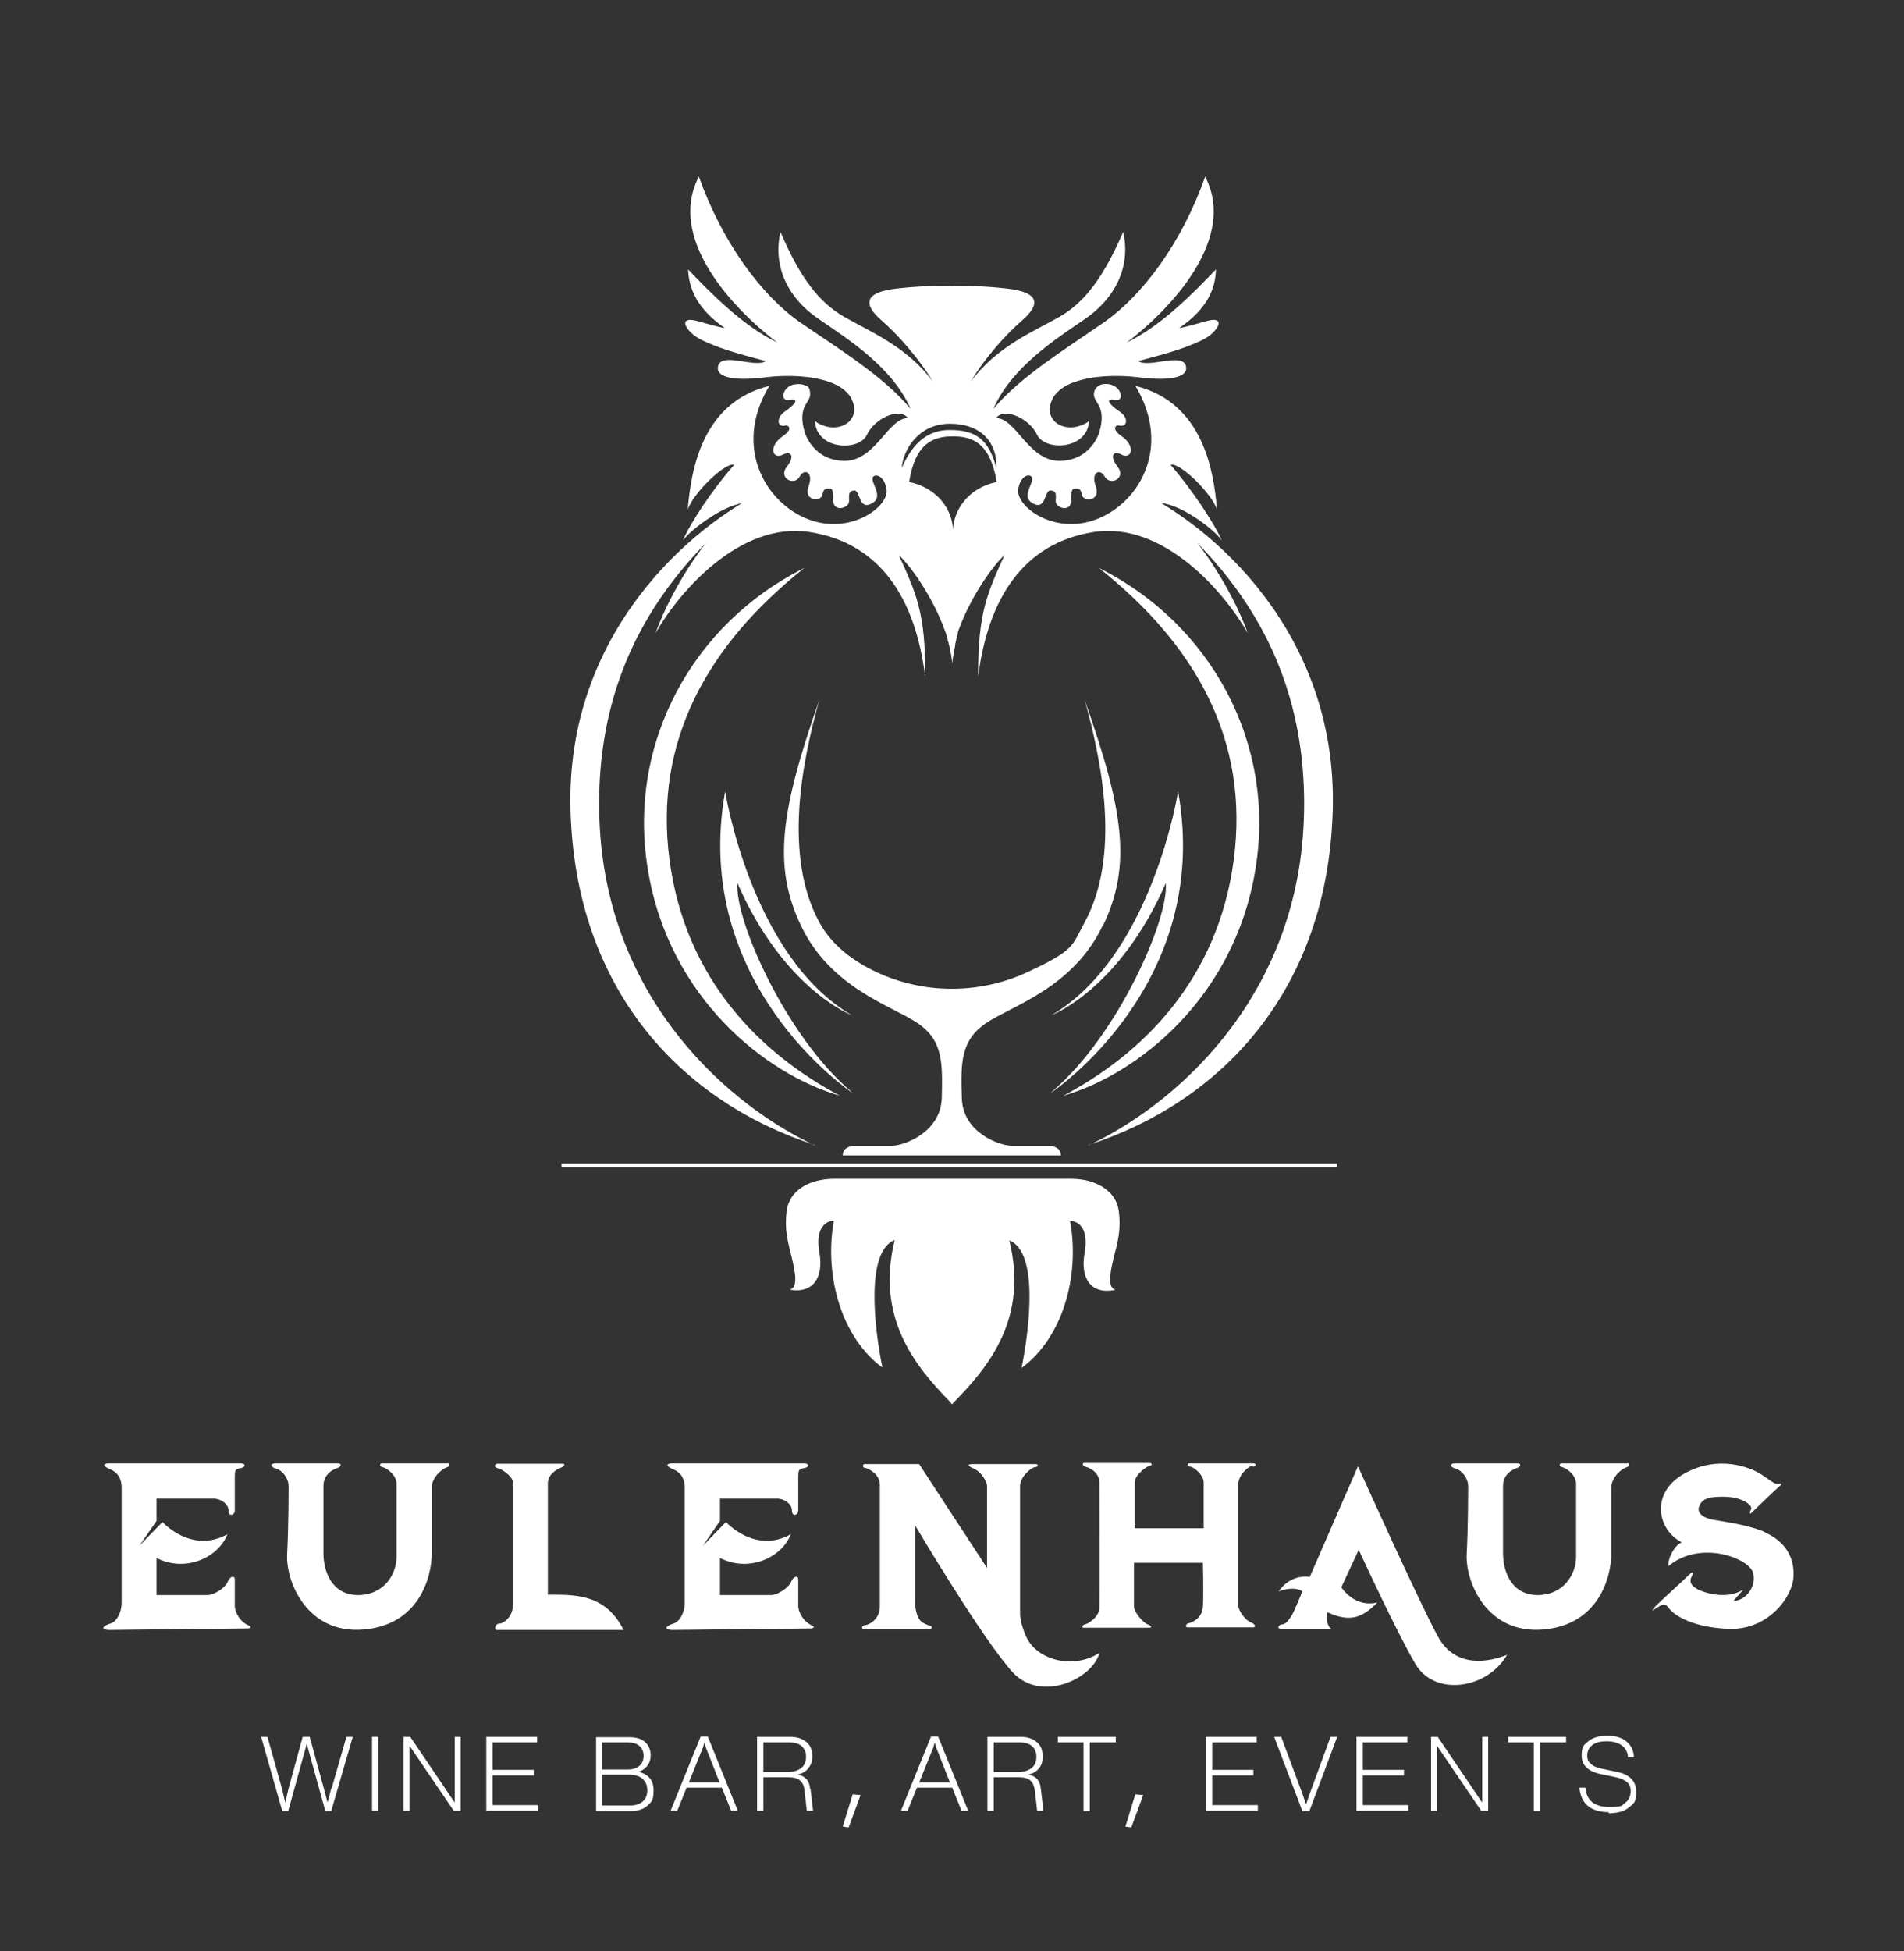
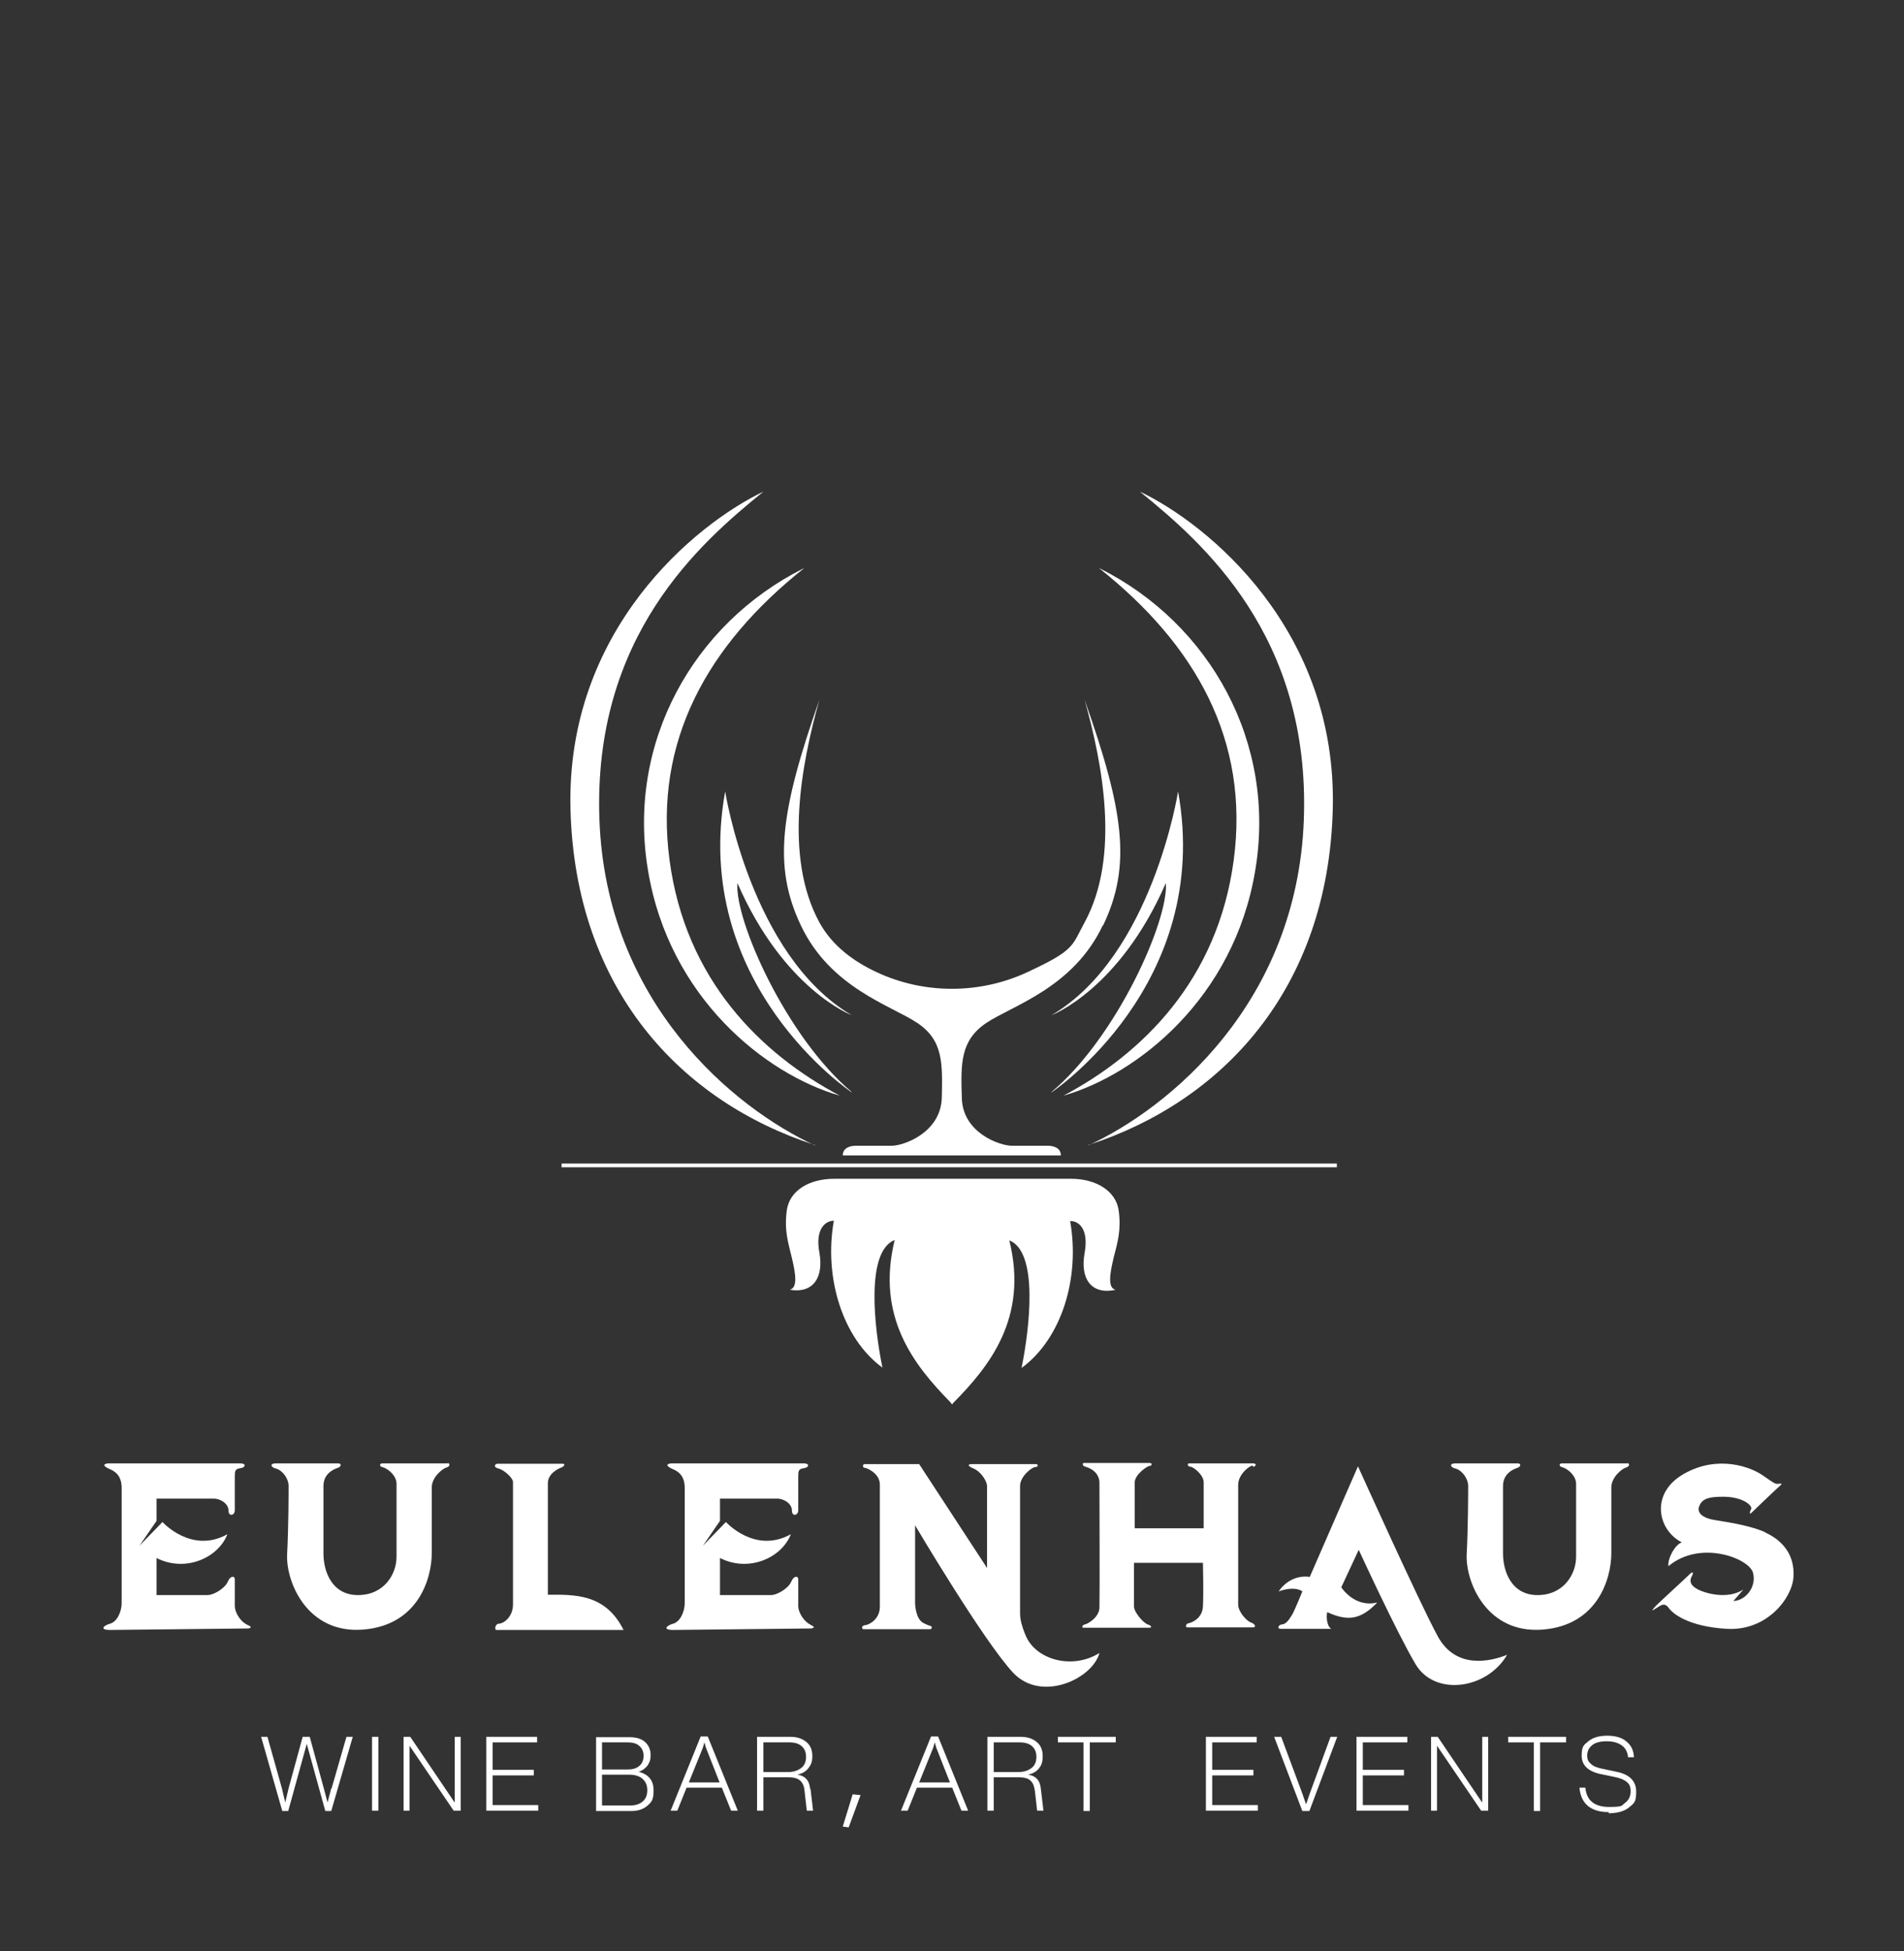
<svg xmlns="http://www.w3.org/2000/svg" version="1.1" viewBox="0 0 513.3 525.9">
  <rect x="0" y="0" width="513.3" height="525.9" fill="#333333" stroke="none" />
  <defs>
    <style>
      .cls-1 {
        fill: #000;
      }

      .cls-1, .cls-2 {
        stroke-width: 0px;
      }

      .cls-2 {
        fill: #fff;
      }

      .cls-3 {
        display: none;
      }
    </style>
  </defs>
  <g id="Layer_1" data-name="Layer 1" class="cls-3">
    <g>
      <g>
        <path class="cls-1" d="M229.6,294.4s-43.5-29-34.1-81.1c0,0,6.9,44.3,34.1,60.3,0,0-18.3-6.9-30.8-35.6-.8,9.9,13.1,41.4,30.8,56.3Z" />
        <path class="cls-1" d="M216.6,153.2c-29.7,14.9-47.7,47-41.9,81.4,5.7,34.4,31.8,55,51.7,60.7-21.3-11.3-41.6-31.2-45.9-63.5-4.3-32.1,10.3-58,36.2-78.6Z" />
        <path class="cls-1" d="M219.7,308.6c-36.1-11.7-64.6-41.9-65.9-90.4-1.3-48.5,33.8-77,52-85.7-17,13.8-46,38.9-44.2,88.4s36.4,77.8,58.1,87.8Z" />
        <path class="cls-1" d="M297.3,249.4c-8,16.9-24.4,21.6-31.4,26.3s-6.9,10.9-6.6,20.2c.2,9.4,10.2,12.9,13.5,12.9h9.7c1.4,0,3.5.5,3.5,2.6h-28.7s-2,0-2,0h-28.1c0-2.1,2.1-2.6,3.5-2.6h9.7c3.2,0,13.2-3.5,13.5-12.9.2-9.4.4-15.5-6.6-20.2-7-4.7-23.4-9.4-31.4-26.3-7.6-16-5.5-30.8,5-60.8-4.8,17.1-9.7,42.2,0,60,3.5,6.4,9.4,10.6,15.4,13.4,12.8,6,27.8,6,40.7,0s11.9-7,15.4-13.4c9.7-17.8,4.8-42.9,0-60,10.6,30,12.7,44.7,5,60.8Z" />
        <path class="cls-1" d="M313.1,135.6c5.6.5,14.5,7.3,16.3,10.1-2-4.6-8-13.7-13.8-20.4,2.2-.9,10.8,7.3,12.5,12-.9-10-3.5-28.7-22-33.3,10.2,17,.5,32.6-11.8,36.4-10.8,3.3-20.4-4-19.8-8.5.5-3.6,2.9-4.3,3.6-3.4,1.1,1.3-3.2,5.3.4,7.2s3-3.6,4.7-3.5c1.7,0,1.5,1.3,1.4,2.9,0,1.9,4.2,3.1,4.2-.3,0,0-.3-3,.8-3.1,1.1,0,1.8-.1,2.1,1.7.3,1.9,5.2,1.8,3.7-2.4-1.4-3.8,1.2-4.8,2.4-2.6,1.5,2.7,5.9.5,3.5-2.6-2.4-3.1-1-4.4,1-3.3,2.8,1.5,4-2.3,0-5-2.8-1.9-1.5-3.1-.5-2.8,2.1.5,2.6-2.1,0-3.8-2.8-1.9-4-3.6-1.3-3.1,2.7.5,2-3.2-.9-4.1-.9-.3-2-.3-2.9,0-.9.4-1.8,1.2-1.8,2.6,0,2.4,3.6,3.2,1.4,10.4,0,0-2.3,7.5-10.7,7.5s-11.8-11.7-17.1-11.5c2.2-3,9,0,11.1,4.5,2.1,4.4,13.5,4.1,14-3.7-5.6,4-12.7.4-10-5.7s14.5-7.2,23.4-6.1c8.9,1.1,13.5-.1,12.7-3.1-1-3.7-10.2.7-12.8-1.3,8.8-2.3,12.9-3.6,17.1-5.6,4.3-2,7.1-6.9,1-5.1-6.2,1.8-7.1,1.8-7.1,1.8,7.7-5.2,9.8-10.8,9.9-15.8-5.9,6.2-14.7,15.2-24,19.7,12.3-9.4,29.7-28.2,21.1-44.7-6.3,17.9-16.9,32-27.2,39.2-10.3,7.2-22.4,14.5-29.9,23.4,5-11.4,17.1-19,24.8-24.3,7.7-5.3,12.4-13.7,10.2-23.4-5.4,12.4-10.4,19-17.2,22.9-6.9,3.9-17.1,8.1-23.9,17.5,3.6-6.2,9.4-12.7,13.9-16.6,4.5-3.9,5.4-7.6-4.7-8.6-7.4-.8-12.2-.6-14.3-.6-2.1,0-7-.2-14.3.6-10.1,1-9.2,4.7-4.7,8.6,4.5,3.9,10.3,10.5,13.9,16.6-6.8-9.4-17.1-13.6-23.9-17.5-6.8-3.9-11.9-10.5-17.2-22.9-2.2,9.7,2.4,18.1,10.2,23.4,7.7,5.3,19.9,12.9,24.9,24.3-7.4-8.9-19.6-16.3-29.9-23.4-10.3-7.2-20.8-21.3-27.2-39.2-8.6,16.5,8.8,35.3,21.1,44.7-9.3-4.5-18.1-13.5-24-19.7.2,5,2.3,10.6,9.9,15.8,0,0-.9,0-7.1-1.8-6.2-1.8-3.3,3.1,1,5.1,4.2,2,8.3,3.3,17.1,5.6-2.6,2-11.8-2.5-12.8,1.3-.8,3,3.8,4.2,12.7,3.1,8.9-1.1,20.7,0,23.4,6.1s-4.5,9.7-10,5.7c.4,7.8,11.9,8.2,14,3.7,2.1-4.5,8.8-7.5,11.1-4.5-5.3-.2-8.7,11.5-17.1,11.5s-10.7-7.5-10.7-7.5c-2.2-7.2,1.4-8,1.4-10.4s-.9-2.2-1.8-2.6c-.8-.3-2-.2-2.9,0-2.9.9-3.5,4.6-.8,4.1,2.7-.5,1.5,1.2-1.3,3.1-2.5,1.7-2,4.4,0,3.8,1-.2,2.3.9-.5,2.8-4.1,2.8-2.9,6.5,0,5,2-1,3.4.3,1,3.3-2.4,3.1,2.1,5.3,3.5,2.6,1.2-2.2,3.8-1.2,2.4,2.6-1.5,4.2,3.4,4.2,3.7,2.4s1-1.8,2.1-1.7c1.1,0,.8,3.1.8,3.1,0,3.4,4.3,2.2,4.3.3,0-1.6-.3-2.8,1.4-2.9,1.7,0,1.1,5.4,4.7,3.5s-.7-5.9.4-7.2c.7-.9,3.1-.1,3.6,3.4.7,4.5-9,11.8-19.8,8.5-12.3-3.8-22-19.5-11.8-36.4-18.5,4.6-21.1,23.2-22,33.3,1.7-4.7,10.3-12.9,12.5-12-5.9,6.7-11.9,15.8-13.8,20.4,1.8-2.7,10.7-9.5,16.3-10.1-8.6,6.8-18.9,21.8-23.7,35.1,6-10.7,22.6-30.3,41.6-27.3,19.1,3,28.5,18,31.1,38.9.2-17.1-2.5-22.6-7.1-32.7,3,2.7,9,11,12.3,20,.4,1,.7,1.9.9,2.9,0,.2,0,.4.2.6,0,.3.1.6.2.9h0c.4,1.8.7,3.4.8,4.8,0,.5,0,1,0,1.4,0-.4,0-.8,0-1.3.1-1.5.5-3.3.8-4.9,0,0,0,0,0,0,0,0,0-.1,0-.2,0-.2,0-.3.1-.5,0-.3.2-.7.2-1,.1-.5.2-.9.4-1.4,0,0,0-.1,0-.2,0,0,0,0,0-.1,0,0,0,0,0,0,0-.3.2-.7.3-1,3.3-9,9.3-17.3,12.3-20-4.6,10.2-7.2,15.6-7.1,32.7,2.7-20.9,12.1-35.9,31.1-38.9,19-3,35.6,16.6,41.6,27.3-4.8-13.3-15.1-28.3-23.7-35.1ZM256.1,114.2c8.4,0,12.8,5.1,12.5,11.9-1.9-7-4.9-10.3-12.7-10.2-7.8,0-11.1,6.5-12.8,10.2.4-5,4.6-11.9,13-11.9ZM256.9,142.8c-.1-5.2-4-11.3-11.8-12.9,1.6-10.2,6.2-12.3,11.8-12.3s10.1,2.1,11.8,12.3c-7.8,1.6-11.6,7.7-11.8,12.9Z" />
        <path class="cls-1" d="M283.5,294.4s43.5-29,34.1-81.1c0,0-6.9,44.3-34.1,60.3,0,0,18.3-6.9,30.8-35.6.8,9.9-13.1,41.4-30.8,56.3Z" />
        <path class="cls-1" d="M296.5,153.2c29.7,14.9,47.7,47,41.9,81.4-5.7,34.4-31.8,55-51.7,60.7,21.3-11.3,41.6-31.2,45.9-63.5s-10.3-58-36.2-78.6Z" />
        <path class="cls-1" d="M293.4,308.6c36.1-11.7,64.6-41.9,65.9-90.4,1.3-48.5-33.7-77-52-85.7,17,13.8,46,38.9,44.2,88.4-1.8,49.5-36.4,77.8-58.1,87.8Z" />
        <path class="cls-1" d="M300.4,347.7c-6.5,1.2-9.2-3.4-8-10,1.2-6.6-1.7-8.7-3.9-8.6,2.7,15.2-2.2,31.6-13.1,39.6,2.2-10.8,4.6-31.3-3.3-34.4,5.2,20.9-5.4,34-15.2,43.9h0c0,0-.2.3-.2.3l-.2-.2-.4-.5c-9.7-9.9-20-22.9-14.9-43.6-7.9,3.1-5.5,23.7-3.3,34.4-10.9-8-15.8-24.5-13.1-39.6-2.2,0-5.1,2.1-3.9,8.6,1.2,6.6-1.6,11.1-8,10,2.2-.5,1.6-4.3.6-8.5-1-4.2-2.1-7.4-1.4-12.8.7-5.4,6-8.6,12.8-8.6h63.9c6.7,0,12.1,3.3,12.8,8.6.7,5.3-.3,8.5-1.4,12.8-1,4.2-1.6,8,.5,8.5Z" />
        <rect class="cls-1" x="151.4" y="313.6" width="209" height="1" />
      </g>
      <g>
        <g>
          <path class="cls-1" d="M89.4,482l4-13.9h1.7l-5.8,20h-1.6l-5-18.1-5,18.1h-1.6l-5.7-20h1.7l3.9,13.9.9,3.8.9-3.8,3.8-13.9h1.9l3.8,13.9,1,3.8,1-3.8Z" />
          <path class="cls-1" d="M102,488h-1.7v-19.9h1.7v19.9Z" />
          <path class="cls-1" d="M122.6,485.7v-17.6h1.6v19.9h-1.9l-11.9-17.5v17.5h-1.6v-19.9h1.8l11.9,17.6Z" />
          <path class="cls-1" d="M132.8,478.4v8.1h12.3v1.5h-14v-19.9h13.7v1.5h-12v7.4h11.1v1.5h-11.1Z" />
          <path class="cls-1" d="M172.1,477.5c2.8.7,4.1,2.4,4.1,5s-.5,3.1-1.6,4.1c-1.1,1-2.6,1.5-4.4,1.5h-9.5v-19.9h9c1.8,0,3.2.4,4.2,1.3,1,.9,1.5,2.1,1.5,3.5s-.3,2-.8,2.8c-.6.8-1.4,1.4-2.4,1.7ZM169.4,469.6h-7.1v7.3h6.9c1.4,0,2.4-.3,3.2-1,.8-.7,1.1-1.6,1.1-2.7s-.4-2-1.1-2.6c-.7-.7-1.8-1-3.1-1ZM162.3,486.6h7.7c1.4,0,2.5-.4,3.3-1.1.8-.7,1.2-1.7,1.2-3s-.4-2.3-1.3-3.1c-.8-.7-2-1.1-3.6-1.1h-7.3v8.2Z" />
          <path class="cls-1" d="M199,488h-1.9l-2.5-6.2h-9.5l-2.5,6.2h-1.8l8.1-20h1.9l8.1,20ZM189.5,471l-3.8,9.4h8.3l-3.7-9.4-.4-1.4-.4,1.4Z" />
          <path class="cls-1" d="M218.5,482.1l.7,5.9h-1.7l-.6-5.3c-.1-1.3-.5-2.2-1.2-2.8-.6-.6-1.7-.9-3.2-.9h-6.7v9h-1.7v-19.9h9c1.8,0,3.2.5,4.3,1.4,1.1.9,1.6,2.2,1.6,3.8s-.4,2.4-1.1,3.3c-.7.9-1.7,1.4-2.9,1.7,2,.3,3.2,1.5,3.4,3.8ZM205.8,477.6h6.6c1.5,0,2.7-.4,3.6-1.1.9-.7,1.3-1.7,1.3-3s-.4-2.2-1.2-2.9c-.8-.7-1.9-1-3.3-1h-7v8Z" />
          <path class="cls-1" d="M261.1,488h-1.9l-2.5-6.2h-9.5l-2.5,6.2h-1.8l8.1-20h1.9l8.1,20ZM251.6,471l-3.8,9.4h8.3l-3.7-9.4-.4-1.4-.4,1.4Z" />
          <path class="cls-1" d="M280.6,482.1l.7,5.9h-1.7l-.6-5.3c-.2-1.3-.5-2.2-1.2-2.8-.6-.6-1.7-.9-3.2-.9h-6.7v9h-1.7v-19.9h9c1.8,0,3.2.5,4.3,1.4,1.1.9,1.6,2.2,1.6,3.8s-.3,2.4-1,3.3c-.7.9-1.7,1.4-2.9,1.7,2,.3,3.2,1.5,3.4,3.8ZM267.9,477.6h6.6c1.5,0,2.7-.4,3.6-1.1.9-.7,1.3-1.7,1.3-3s-.4-2.2-1.2-2.9c-.8-.7-1.9-1-3.3-1h-7v8Z" />
          <path class="cls-1" d="M285.2,468.1h15.6v1.5h-7v18.5h-1.7v-18.5h-6.9v-1.5Z" />
          <path class="cls-1" d="M326.8,478.4v8.1h12.3v1.5h-14v-19.9h13.7v1.5h-12v7.4h11.1v1.5h-11.1Z" />
          <path class="cls-1" d="M353.1,483.4l5.6-15.3h1.8l-7.5,20h-1.9l-7.6-20h1.9l5.7,15.3,1,2.9,1-2.9Z" />
          <path class="cls-1" d="M367.4,478.4v8.1h12.3v1.5h-14v-19.9h13.7v1.5h-12v7.4h11.1v1.5h-11.1Z" />
          <path class="cls-1" d="M399.6,485.7v-17.6h1.6v19.9h-1.9l-11.9-17.5v17.5h-1.6v-19.9h1.8l11.9,17.6Z" />
          <path class="cls-1" d="M406.6,468.1h15.6v1.5h-7v18.5h-1.7v-18.5h-6.9v-1.5Z" />
          <path class="cls-1" d="M433.8,488.4c-4.9,0-7.6-2.2-8-6.6h1.6c.3,3.4,2.4,5.2,6.4,5.2s3.3-.4,4.3-1.1c1-.7,1.5-1.8,1.5-3.1s-.3-1.9-1-2.5-1.8-1.1-3.4-1.4l-3.4-.7c-3.6-.7-5.4-2.4-5.4-5s.6-2.9,1.8-3.9c1.2-1,2.9-1.5,5.1-1.5s3.9.5,5.1,1.5c1.3,1,2,2.4,2.1,4.3h-1.6c-.1-1.4-.7-2.5-1.7-3.2s-2.3-1.1-4-1.1-3,.3-3.9,1c-.9.7-1.4,1.6-1.4,2.8s.3,1.7,1,2.3c.6.6,1.6,1,3,1.3l3.8.8c3.6.7,5.4,2.5,5.4,5.4s-.6,3.1-1.9,4.2-3.2,1.6-5.6,1.6Z" />
        </g>
        <path class="cls-1" d="M229.9,483.6l2.1.2-3.2,8.7-1.6-.2,2.7-8.8Z" />
-         <path class="cls-1" d="M306.1,483.6l2.1.2-3.2,8.7-1.6-.2,2.7-8.8Z" />
      </g>
      <g>
        <path class="cls-1" d="M66.7,437.9c-1.6-.6-3.4-3.1-3.4-5.1v-7.2c0-.9-1.2-1-1.9.7-.7,1.7-3.7,3.6-5.5,3.6h-13.7v-10c7.8,4,16.7-.1,19.1-6.4-9.7,5.4-17.5-3.3-17.5-3.3l-6.2,6.4,4.6-6.7v-6h15.4c1.9,0,4,1.4,4,3.2s1.7,1.3,1.7,0v-8.9c0-1.7,0-2.3,1.5-2.5,1.5-.2,1.6-1.3,0-1.3H29.5c-1.5,0-2.2.6.2,1.6s3.1,2.9,3.1,5v31c0,2.5-1.3,5.1-3.1,5.6-1.8.5-3,1.7,0,1.7,0,0,35.9-.4,36.9-.4s1.6-.4,0-1Z" />
-         <path class="cls-1" d="M218.6,437.9c-1.6-.6-3.4-3.1-3.4-5.1v-7.2c0-.9-1.2-1-1.9.7-.7,1.7-3.7,3.6-5.5,3.6h-13.7v-10c7.8,4,16.7-.1,19.1-6.4-9.7,5.4-17.5-3.3-17.5-3.3l-6.2,6.4,4.6-6.7v-6h15.4c1.9,0,4,1.4,4,3.2s1.7,1.3,1.7,0v-8.9c0-1.7,0-2.3,1.5-2.5,1.5-.2,1.6-1.3,0-1.3h-35.4c-1.5,0-2.2.6.2,1.6s3.1,2.9,3.1,5v31c0,2.5-1.3,5.1-3.1,5.6-1.8.5-3,1.7,0,1.7,0,0,35.9-.4,36.9-.4s1.6-.4,0-1Z" />
        <path class="cls-1" d="M120.8,394.4h-17.7c-.9,0-.8.9,0,1,1.7.5,3.8,2.4,3.8,4.5v19.7c0,4.6-3.3,10.3-10.4,10.3s-9.3-6.5-9.3-11.2v-18.2c0-3.5,3-4.6,3.9-4.9s1.1-1.2,0-1.2h-16.7c-1.8,0-1.4,1.1,0,1.4,1.8.5,3.4,2.7,3.4,4.7,0,1.6,0,10.9-.4,18.5-.3,7.5,5.5,21.4,20.5,20.2,15-1.2,18.5-14,18.5-20.6s0-14.9,0-17.7c0-2.8,2.9-5.1,4-5.4,1.1-.3.9-1.2.2-1.2Z" />
        <path class="cls-1" d="M438.8,394.4h-17.7c-.9,0-.8.9,0,1,1.7.5,3.8,2.4,3.8,4.5v19.7c0,4.6-3.3,10.3-10.4,10.3s-9.3-6.5-9.3-11.2v-18.2c0-3.5,3-4.6,3.9-4.9s1.1-1.2,0-1.2h-16.7c-1.8,0-1.4,1.1,0,1.4,1.8.5,3.4,2.7,3.4,4.7,0,1.6,0,10.9-.4,18.5-.3,7.5,5.5,21.4,20.5,20.2,15-1.2,18.5-14,18.5-20.6s0-14.9,0-17.7c0-2.8,2.9-5.1,4-5.4,1.1-.3.9-1.2.2-1.2Z" />
        <path class="cls-1" d="M147.7,429.9v-30.2c0-2.6,3-4,3.7-4.2.7-.3,1.1-1,.3-1h-17.6c-.6,0-1.3.9.3,1.3s3.9,2.6,3.9,3.6v33c0,3.3-2.4,5.1-3.7,5.2-1.2,0-1.3,1.7-.8,1.7h34.3c-4.9-9.9-13.4-9.5-20.4-9.5Z" />
        <path class="cls-1" d="M276.3,440.3c-.7-1.8-1.3-3.6-1.3-5.5,0-7.6,0-32,0-34.3,0-2.6,3.2-5.1,4.1-5.1s.8-.8.2-.8h-17.3c-.7,0-1.7.3.5,1.2,2.2,1,3.6,3.6,3.6,4.7v22.1l-18.3-28s-14.1,0-14.7,0-.6,1,0,1,4.1,1.5,4.1,4.5v32.9c0,3.7-3.3,5-3.9,5-1.2.1-1,1.1-.5,1.1s17.3,0,17.9,0c.6,0,.7-.8.1-.9-.8-.2-1.9-.8-1.9-.8-2.1-1.1-2.2-5.2-2.2-5.2v-21.1s18.4,31.1,26.4,39.7c7.7,8.2,21.5,1.6,23.3-5.3-7.5,4.7-17.5,1.7-20-5Z" />
        <path class="cls-1" d="M337.8,395.3c.8,0,1.1-.9,0-.9h-17.2c-.6,0-.5.9.3.9.8,0,3.6,2.2,3.6,4.2v12.4h-18.6s0-10.1,0-12.3c0-2.2,3.4-4.5,4-4.5s.9-.8,0-.8h-17.7c-.5,0-.4.8.4,1,2.8.8,3.8,2.7,3.8,4.3s.1,30.8,0,33.6c0,2.7-3.2,4.5-3.9,4.6-.7.1-1,.9-.4.9h17.8c.6,0,.7-.5-.5-.9-1.2-.4-3.7-3.3-3.7-4.9v-11.7h18.6s.2,8.4,0,11.8c-.2,3.4-3.3,4.4-3.9,4.5-.6,0-1,1.1-.3,1.1h17.8c.6,0,.7-.8-.6-1.3-1.3-.4-3.5-3-3.5-4.8v-32.3c0-2.9,3.1-5.2,3.9-5.2Z" />
        <path class="cls-1" d="M387.5,440.8c-4.9-9-21.4-45.6-21.4-45.6,0,0-8.1,18.5-13,29.8-2.7-.4-6,.5-8.4,3.9,4.6-1.6,6.4,0,6.4,0,0,0-1.8,4.5-2.7,6.2-1,1.7-1.8,2.6-2.7,2.7-1,0-1.6,1.2-.4,1.2h13.6c-1.2-.7-1.4-3.2-1.1-4.5,5.5,2.5,9,2.1,13.5-2.6-6.2,1.5-9.7-4.1-9.7-4.1l4.7-10.1s10.1,22,15.3,30.8c5.2,8.8,19.3,6.8,24.7-2.5-4.5,1.8-13.8,4-18.7-5Z" />
        <path class="cls-1" d="M476,413c-5.3-2.3-12.4-3-14.6-3.5-4.3-1-3.4-3.3-3.4-3.3.7-2,2-2.9,7.1-2.8,5.3.2,7.4,2.6,7,3.3-.4.7-.6,1.7.1,1,.7-.7,7.1-6.8,7.7-7.3.6-.5.5-.6-.4-.5s-1,0-4.2-2.2c-3.2-2.3-12.1-5.7-21.3-.5-9.2,5.2-7.2,15.1-.6,18.5-1.9.6-3.9,4.5-3.6,6.4,8.6-7.2,21.8-2.1,22.8,1.8,1,3.8-2,7.5-5.3,7.6l2.7-3.1c-4.3,2.8-10.4,1-12.4-.1s-2.1-2.2-1.6-3.3c.6-1,.5-1.7-.4-.8s-8.2,7.6-9.1,8.5-1.2,1.5-.9,1.3c.4-.3.7-.4,1.6-1,.9-.6,1.8-.9,2.7.4.9,1.3,5,5,15.7,5.6,10.7.6,17.5-8.2,17.9-13.9.4-5.7-2.6-9.9-7.9-12.2Z" />
      </g>
    </g>
  </g>
  <g id="Layer_1_Kopie" data-name="Layer 1 Kopie">
    <g>
      <g>
        <path class="cls-2" d="M229.6,294.4s-43.5-29-34.1-81.1c0,0,6.9,44.3,34.1,60.3,0,0-18.3-6.9-30.8-35.6-.8,9.9,13.1,41.4,30.8,56.3Z" />
        <path class="cls-2" d="M216.6,153.2c-29.7,14.9-47.7,47-41.9,81.4,5.7,34.4,31.8,55,51.7,60.7-21.3-11.3-41.6-31.2-45.9-63.5-4.3-32.1,10.3-58,36.2-78.6Z" />
        <path class="cls-2" d="M219.7,308.6c-36.1-11.7-64.6-41.9-65.9-90.4-1.3-48.5,33.8-77,52-85.7-17,13.8-46,38.9-44.2,88.4s36.4,77.8,58.1,87.8Z" />
        <path class="cls-2" d="M297.3,249.4c-8,16.9-24.4,21.6-31.4,26.3s-6.9,10.9-6.6,20.2c.2,9.4,10.2,12.9,13.5,12.9h9.7c1.4,0,3.5.5,3.5,2.6h-28.7s-2,0-2,0h-28.1c0-2.1,2.1-2.6,3.5-2.6h9.7c3.2,0,13.2-3.5,13.5-12.9.2-9.4.4-15.5-6.6-20.2-7-4.7-23.4-9.4-31.4-26.3-7.6-16-5.5-30.8,5-60.8-4.8,17.1-9.7,42.2,0,60,3.5,6.4,9.4,10.6,15.4,13.4,12.8,6,27.8,6,40.7,0s11.9-7,15.4-13.4c9.7-17.8,4.8-42.9,0-60,10.6,30,12.7,44.7,5,60.8Z" />
-         <path class="cls-2" d="M313.1,135.6c5.6.5,14.5,7.3,16.3,10.1-2-4.6-8-13.7-13.8-20.4,2.2-.9,10.8,7.3,12.5,12-.9-10-3.5-28.7-22-33.3,10.2,17,.5,32.6-11.8,36.4-10.8,3.3-20.4-4-19.8-8.5.5-3.6,2.9-4.3,3.6-3.4,1.1,1.3-3.2,5.3.4,7.2s3-3.6,4.7-3.5c1.7,0,1.5,1.3,1.4,2.9,0,1.9,4.2,3.1,4.2-.3,0,0-.3-3,.8-3.1,1.1,0,1.8-.1,2.1,1.7.3,1.9,5.2,1.8,3.7-2.4-1.4-3.8,1.2-4.8,2.4-2.6,1.5,2.7,5.9.5,3.5-2.6-2.4-3.1-1-4.4,1-3.3,2.8,1.5,4-2.3,0-5-2.8-1.9-1.5-3.1-.5-2.8,2.1.5,2.6-2.1,0-3.8-2.8-1.9-4-3.6-1.3-3.1,2.7.5,2-3.2-.9-4.1-.9-.3-2-.3-2.9,0-.9.4-1.8,1.2-1.8,2.6,0,2.4,3.6,3.2,1.4,10.4,0,0-2.3,7.5-10.7,7.5s-11.8-11.7-17.1-11.5c2.2-3,9,0,11.1,4.5,2.1,4.4,13.5,4.1,14-3.7-5.6,4-12.7.4-10-5.7s14.5-7.2,23.4-6.1c8.9,1.1,13.5-.1,12.7-3.1-1-3.7-10.2.7-12.8-1.3,8.8-2.3,12.9-3.6,17.1-5.6,4.3-2,7.1-6.9,1-5.1-6.2,1.8-7.1,1.8-7.1,1.8,7.7-5.2,9.8-10.8,9.9-15.8-5.9,6.2-14.7,15.2-24,19.7,12.3-9.4,29.7-28.2,21.1-44.7-6.3,17.9-16.9,32-27.2,39.2-10.3,7.2-22.4,14.5-29.9,23.4,5-11.4,17.1-19,24.8-24.3,7.7-5.3,12.4-13.7,10.2-23.4-5.4,12.4-10.4,19-17.2,22.9-6.9,3.9-17.1,8.1-23.9,17.5,3.6-6.2,9.4-12.7,13.9-16.6,4.5-3.9,5.4-7.6-4.7-8.6-7.4-.8-12.2-.6-14.3-.6-2.1,0-7-.2-14.3.6-10.1,1-9.2,4.7-4.7,8.6,4.5,3.9,10.3,10.5,13.9,16.6-6.8-9.4-17.1-13.6-23.9-17.5-6.8-3.9-11.9-10.5-17.2-22.9-2.2,9.7,2.4,18.1,10.2,23.4,7.7,5.3,19.9,12.9,24.9,24.3-7.4-8.9-19.6-16.3-29.9-23.4-10.3-7.2-20.8-21.3-27.2-39.2-8.6,16.5,8.8,35.3,21.1,44.7-9.3-4.5-18.1-13.5-24-19.7.2,5,2.3,10.6,9.9,15.8,0,0-.9,0-7.1-1.8-6.2-1.8-3.3,3.1,1,5.1,4.2,2,8.3,3.3,17.1,5.6-2.6,2-11.8-2.5-12.8,1.3-.8,3,3.8,4.2,12.7,3.1,8.9-1.1,20.7,0,23.4,6.1s-4.5,9.7-10,5.7c.4,7.8,11.9,8.2,14,3.7,2.1-4.5,8.8-7.5,11.1-4.5-5.3-.2-8.7,11.5-17.1,11.5s-10.7-7.5-10.7-7.5c-2.2-7.2,1.4-8,1.4-10.4s-.9-2.2-1.8-2.6c-.8-.3-2-.2-2.9,0-2.9.9-3.5,4.6-.8,4.1,2.7-.5,1.5,1.2-1.3,3.1-2.5,1.7-2,4.4,0,3.8,1-.2,2.3.9-.5,2.8-4.1,2.8-2.9,6.5,0,5,2-1,3.4.3,1,3.3-2.4,3.1,2.1,5.3,3.5,2.6,1.2-2.2,3.8-1.2,2.4,2.6-1.5,4.2,3.4,4.2,3.7,2.4s1-1.8,2.1-1.7c1.1,0,.8,3.1.8,3.1,0,3.4,4.3,2.2,4.3.3,0-1.6-.3-2.8,1.4-2.9,1.7,0,1.1,5.4,4.7,3.5s-.7-5.9.4-7.2c.7-.9,3.1-.1,3.6,3.4.7,4.5-9,11.8-19.8,8.5-12.3-3.8-22-19.5-11.8-36.4-18.5,4.6-21.1,23.2-22,33.3,1.7-4.7,10.3-12.9,12.5-12-5.9,6.7-11.9,15.8-13.8,20.4,1.8-2.7,10.7-9.5,16.3-10.1-8.6,6.8-18.9,21.8-23.7,35.1,6-10.7,22.6-30.3,41.6-27.3,19.1,3,28.5,18,31.1,38.9.2-17.1-2.5-22.6-7.1-32.7,3,2.7,9,11,12.3,20,.4,1,.7,1.9.9,2.9,0,.2,0,.4.2.6,0,.3.1.6.2.9h0c.4,1.8.7,3.4.8,4.8,0,.5,0,1,0,1.4,0-.4,0-.8,0-1.3.1-1.5.5-3.3.8-4.9,0,0,0,0,0,0,0,0,0-.1,0-.2,0-.2,0-.3.1-.5,0-.3.2-.7.2-1,.1-.5.2-.9.4-1.4,0,0,0-.1,0-.2,0,0,0,0,0-.1,0,0,0,0,0,0,0-.3.2-.7.3-1,3.3-9,9.3-17.3,12.3-20-4.6,10.2-7.2,15.6-7.1,32.7,2.7-20.9,12.1-35.9,31.1-38.9,19-3,35.6,16.6,41.6,27.3-4.8-13.3-15.1-28.3-23.7-35.1ZM256.1,114.2c8.4,0,12.8,5.1,12.5,11.9-1.9-7-4.9-10.3-12.7-10.2-7.8,0-11.1,6.5-12.8,10.2.4-5,4.6-11.9,13-11.9ZM256.9,142.8c-.1-5.2-4-11.3-11.8-12.9,1.6-10.2,6.2-12.3,11.8-12.3s10.1,2.1,11.8,12.3c-7.8,1.6-11.6,7.7-11.8,12.9Z" />
        <path class="cls-2" d="M283.5,294.4s43.5-29,34.1-81.1c0,0-6.9,44.3-34.1,60.3,0,0,18.3-6.9,30.8-35.6.8,9.9-13.1,41.4-30.8,56.3Z" />
        <path class="cls-2" d="M296.5,153.2c29.7,14.9,47.7,47,41.9,81.4-5.7,34.4-31.8,55-51.7,60.7,21.3-11.3,41.6-31.2,45.9-63.5s-10.3-58-36.2-78.6Z" />
        <path class="cls-2" d="M293.4,308.6c36.1-11.7,64.6-41.9,65.9-90.4,1.3-48.5-33.7-77-52-85.7,17,13.8,46,38.9,44.2,88.4-1.8,49.5-36.4,77.8-58.1,87.8Z" />
        <path class="cls-2" d="M300.4,347.7c-6.5,1.2-9.2-3.4-8-10,1.2-6.6-1.7-8.7-3.9-8.6,2.7,15.2-2.2,31.6-13.1,39.6,2.2-10.8,4.6-31.3-3.3-34.4,5.2,20.9-5.4,34-15.2,43.9h0c0,0-.2.3-.2.3l-.2-.2-.4-.5c-9.7-9.9-20-22.9-14.9-43.6-7.9,3.1-5.5,23.7-3.3,34.4-10.9-8-15.8-24.5-13.1-39.6-2.2,0-5.1,2.1-3.9,8.6,1.2,6.6-1.6,11.1-8,10,2.2-.5,1.6-4.3.6-8.5-1-4.2-2.1-7.4-1.4-12.8.7-5.4,6-8.6,12.8-8.6h63.9c6.7,0,12.1,3.3,12.8,8.6.7,5.3-.3,8.5-1.4,12.8-1,4.2-1.6,8,.5,8.5Z" />
        <rect class="cls-2" x="151.4" y="313.6" width="209" height="1" />
      </g>
      <g>
        <g>
          <path class="cls-2" d="M89.4,482l4-13.9h1.7l-5.8,20h-1.6l-5-18.1-5,18.1h-1.6l-5.7-20h1.7l3.9,13.9.9,3.8.9-3.8,3.8-13.9h1.9l3.8,13.9,1,3.8,1-3.8Z" />
          <path class="cls-2" d="M102,488h-1.7v-19.9h1.7v19.9Z" />
          <path class="cls-2" d="M122.6,485.7v-17.6h1.6v19.9h-1.9l-11.9-17.5v17.5h-1.6v-19.9h1.8l11.9,17.6Z" />
          <path class="cls-2" d="M132.8,478.4v8.1h12.3v1.5h-14v-19.9h13.7v1.5h-12v7.4h11.1v1.5h-11.1Z" />
          <path class="cls-2" d="M172.1,477.5c2.8.7,4.1,2.4,4.1,5s-.5,3.1-1.6,4.1c-1.1,1-2.6,1.5-4.4,1.5h-9.5v-19.9h9c1.8,0,3.2.4,4.2,1.3,1,.9,1.5,2.1,1.5,3.5s-.3,2-.8,2.8c-.6.8-1.4,1.4-2.4,1.7ZM169.4,469.6h-7.1v7.3h6.9c1.4,0,2.4-.3,3.2-1,.8-.7,1.1-1.6,1.1-2.7s-.4-2-1.1-2.6c-.7-.7-1.8-1-3.1-1ZM162.3,486.6h7.7c1.4,0,2.5-.4,3.3-1.1.8-.7,1.2-1.7,1.2-3s-.4-2.3-1.3-3.1c-.8-.7-2-1.1-3.6-1.1h-7.3v8.2Z" />
          <path class="cls-2" d="M199,488h-1.9l-2.5-6.2h-9.5l-2.5,6.2h-1.8l8.1-20h1.9l8.1,20ZM189.5,471l-3.8,9.4h8.3l-3.7-9.4-.4-1.4-.4,1.4Z" />
          <path class="cls-2" d="M218.5,482.1l.7,5.9h-1.7l-.6-5.3c-.1-1.3-.5-2.2-1.2-2.8-.6-.6-1.7-.9-3.2-.9h-6.7v9h-1.7v-19.9h9c1.8,0,3.2.5,4.3,1.4,1.1.9,1.6,2.2,1.6,3.8s-.4,2.4-1.1,3.3c-.7.9-1.7,1.4-2.9,1.7,2,.3,3.2,1.5,3.4,3.8ZM205.8,477.6h6.6c1.5,0,2.7-.4,3.6-1.1.9-.7,1.3-1.7,1.3-3s-.4-2.2-1.2-2.9c-.8-.7-1.9-1-3.3-1h-7v8Z" />
          <path class="cls-2" d="M261.1,488h-1.9l-2.5-6.2h-9.5l-2.5,6.2h-1.8l8.1-20h1.9l8.1,20ZM251.6,471l-3.8,9.4h8.3l-3.7-9.4-.4-1.4-.4,1.4Z" />
          <path class="cls-2" d="M280.6,482.1l.7,5.9h-1.7l-.6-5.3c-.2-1.3-.5-2.2-1.2-2.8-.6-.6-1.7-.9-3.2-.9h-6.7v9h-1.7v-19.9h9c1.8,0,3.2.5,4.3,1.4,1.1.9,1.6,2.2,1.6,3.8s-.3,2.4-1,3.3c-.7.9-1.7,1.4-2.9,1.7,2,.3,3.2,1.5,3.4,3.8ZM267.9,477.6h6.6c1.5,0,2.7-.4,3.6-1.1.9-.7,1.3-1.7,1.3-3s-.4-2.2-1.2-2.9c-.8-.7-1.9-1-3.3-1h-7v8Z" />
          <path class="cls-2" d="M285.2,468.1h15.6v1.5h-7v18.5h-1.7v-18.5h-6.9v-1.5Z" />
          <path class="cls-2" d="M326.8,478.4v8.1h12.3v1.5h-14v-19.9h13.7v1.5h-12v7.4h11.1v1.5h-11.1Z" />
          <path class="cls-2" d="M353.1,483.4l5.6-15.3h1.8l-7.5,20h-1.9l-7.6-20h1.9l5.7,15.3,1,2.9,1-2.9Z" />
          <path class="cls-2" d="M367.4,478.4v8.1h12.3v1.5h-14v-19.9h13.7v1.5h-12v7.4h11.1v1.5h-11.1Z" />
          <path class="cls-2" d="M399.6,485.7v-17.6h1.6v19.9h-1.9l-11.9-17.5v17.5h-1.6v-19.9h1.8l11.9,17.6Z" />
          <path class="cls-2" d="M406.6,468.1h15.6v1.5h-7v18.5h-1.7v-18.5h-6.9v-1.5Z" />
          <path class="cls-2" d="M433.8,488.4c-4.9,0-7.6-2.2-8-6.6h1.6c.3,3.4,2.4,5.2,6.4,5.2s3.3-.4,4.3-1.1c1-.7,1.5-1.8,1.5-3.1s-.3-1.9-1-2.5-1.8-1.1-3.4-1.4l-3.4-.7c-3.6-.7-5.4-2.4-5.4-5s.6-2.9,1.8-3.9c1.2-1,2.9-1.5,5.1-1.5s3.9.5,5.1,1.5c1.3,1,2,2.4,2.1,4.3h-1.6c-.1-1.4-.7-2.5-1.7-3.2s-2.3-1.1-4-1.1-3,.3-3.9,1c-.9.7-1.4,1.6-1.4,2.8s.3,1.7,1,2.3c.6.6,1.6,1,3,1.3l3.8.8c3.6.7,5.4,2.5,5.4,5.4s-.6,3.1-1.9,4.2-3.2,1.6-5.6,1.6Z" />
        </g>
        <path class="cls-2" d="M229.9,483.6l2.1.2-3.2,8.7-1.6-.2,2.7-8.8Z" />
-         <path class="cls-2" d="M306.1,483.6l2.1.2-3.2,8.7-1.6-.2,2.7-8.8Z" />
      </g>
      <g>
        <path class="cls-2" d="M66.7,437.9c-1.6-.6-3.4-3.1-3.4-5.1v-7.2c0-.9-1.2-1-1.9.7-.7,1.7-3.7,3.6-5.5,3.6h-13.7v-10c7.8,4,16.7-.1,19.1-6.4-9.7,5.4-17.5-3.3-17.5-3.3l-6.2,6.4,4.6-6.7v-6h15.4c1.9,0,4,1.4,4,3.2s1.7,1.3,1.7,0v-8.9c0-1.7,0-2.3,1.5-2.5,1.5-.2,1.6-1.3,0-1.3H29.5c-1.5,0-2.2.6.2,1.6s3.1,2.9,3.1,5v31c0,2.5-1.3,5.1-3.1,5.6-1.8.5-3,1.7,0,1.7,0,0,35.9-.4,36.9-.4s1.6-.4,0-1Z" />
        <path class="cls-2" d="M218.6,437.9c-1.6-.6-3.4-3.1-3.4-5.1v-7.2c0-.9-1.2-1-1.9.7-.7,1.7-3.7,3.6-5.5,3.6h-13.7v-10c7.8,4,16.7-.1,19.1-6.4-9.7,5.4-17.5-3.3-17.5-3.3l-6.2,6.4,4.6-6.7v-6h15.4c1.9,0,4,1.4,4,3.2s1.7,1.3,1.7,0v-8.9c0-1.7,0-2.3,1.5-2.5,1.5-.2,1.6-1.3,0-1.3h-35.4c-1.5,0-2.2.6.2,1.6s3.1,2.9,3.1,5v31c0,2.5-1.3,5.1-3.1,5.6-1.8.5-3,1.7,0,1.7,0,0,35.9-.4,36.9-.4s1.6-.4,0-1Z" />
        <path class="cls-2" d="M120.8,394.4h-17.7c-.9,0-.8.9,0,1,1.7.5,3.8,2.4,3.8,4.5v19.7c0,4.6-3.3,10.3-10.4,10.3s-9.3-6.5-9.3-11.2v-18.2c0-3.5,3-4.6,3.9-4.9s1.1-1.2,0-1.2h-16.7c-1.8,0-1.4,1.1,0,1.4,1.8.5,3.4,2.7,3.4,4.7,0,1.6,0,10.9-.4,18.5-.3,7.5,5.5,21.4,20.5,20.2,15-1.2,18.5-14,18.5-20.6s0-14.9,0-17.7c0-2.8,2.9-5.1,4-5.4,1.1-.3.9-1.2.2-1.2Z" />
        <path class="cls-2" d="M438.8,394.4h-17.7c-.9,0-.8.9,0,1,1.7.5,3.8,2.4,3.8,4.5v19.7c0,4.6-3.3,10.3-10.4,10.3s-9.3-6.5-9.3-11.2v-18.2c0-3.5,3-4.6,3.9-4.9s1.1-1.2,0-1.2h-16.7c-1.8,0-1.4,1.1,0,1.4,1.8.5,3.4,2.7,3.4,4.7,0,1.6,0,10.9-.4,18.5-.3,7.5,5.5,21.4,20.5,20.2,15-1.2,18.5-14,18.5-20.6s0-14.9,0-17.7c0-2.8,2.9-5.1,4-5.4,1.1-.3.9-1.2.2-1.2Z" />
        <path class="cls-2" d="M147.7,429.9v-30.2c0-2.6,3-4,3.7-4.2.7-.3,1.1-1,.3-1h-17.6c-.6,0-1.3.9.3,1.3s3.9,2.6,3.9,3.6v33c0,3.3-2.4,5.1-3.7,5.2-1.2,0-1.3,1.7-.8,1.7h34.3c-4.9-9.9-13.4-9.5-20.4-9.5Z" />
        <path class="cls-2" d="M276.3,440.3c-.7-1.8-1.3-3.6-1.3-5.5,0-7.6,0-32,0-34.3,0-2.6,3.2-5.1,4.1-5.1s.8-.8.2-.8h-17.3c-.7,0-1.7.3.5,1.2,2.2,1,3.6,3.6,3.6,4.7v22.1l-18.3-28s-14.1,0-14.7,0-.6,1,0,1,4.1,1.5,4.1,4.5v32.9c0,3.7-3.3,5-3.9,5-1.2.1-1,1.1-.5,1.1s17.3,0,17.9,0c.6,0,.7-.8.1-.9-.8-.2-1.9-.8-1.9-.8-2.1-1.1-2.2-5.2-2.2-5.2v-21.1s18.4,31.1,26.4,39.7c7.7,8.2,21.5,1.6,23.3-5.3-7.5,4.7-17.5,1.7-20-5Z" />
        <path class="cls-2" d="M337.8,395.3c.8,0,1.1-.9,0-.9h-17.2c-.6,0-.5.9.3.9.8,0,3.6,2.2,3.6,4.2v12.4h-18.6s0-10.1,0-12.3c0-2.2,3.4-4.5,4-4.5s.9-.8,0-.8h-17.7c-.5,0-.4.8.4,1,2.8.8,3.8,2.7,3.8,4.3s.1,30.8,0,33.6c0,2.7-3.2,4.5-3.9,4.6-.7.1-1,.9-.4.9h17.8c.6,0,.7-.5-.5-.9-1.2-.4-3.7-3.3-3.7-4.9v-11.7h18.6s.2,8.4,0,11.8c-.2,3.4-3.3,4.4-3.9,4.5-.6,0-1,1.1-.3,1.1h17.8c.6,0,.7-.8-.6-1.3-1.3-.4-3.5-3-3.5-4.8v-32.3c0-2.9,3.1-5.2,3.9-5.2Z" />
        <path class="cls-2" d="M387.5,440.8c-4.9-9-21.4-45.6-21.4-45.6,0,0-8.1,18.5-13,29.8-2.7-.4-6,.5-8.4,3.9,4.6-1.6,6.4,0,6.4,0,0,0-1.8,4.5-2.7,6.2-1,1.7-1.8,2.6-2.7,2.7-1,0-1.6,1.2-.4,1.2h13.6c-1.2-.7-1.4-3.2-1.1-4.5,5.5,2.5,9,2.1,13.5-2.6-6.2,1.5-9.7-4.1-9.7-4.1l4.7-10.1s10.1,22,15.3,30.8c5.2,8.8,19.3,6.8,24.7-2.5-4.5,1.8-13.8,4-18.7-5Z" />
        <path class="cls-2" d="M476,413c-5.3-2.3-12.4-3-14.6-3.5-4.3-1-3.4-3.3-3.4-3.3.7-2,2-2.9,7.1-2.8,5.3.2,7.4,2.6,7,3.3-.4.7-.6,1.7.1,1,.7-.7,7.1-6.8,7.7-7.3.6-.5.5-.6-.4-.5s-1,0-4.2-2.2c-3.2-2.3-12.1-5.7-21.3-.5-9.2,5.2-7.2,15.1-.6,18.5-1.9.6-3.9,4.5-3.6,6.4,8.6-7.2,21.8-2.1,22.8,1.8,1,3.8-2,7.5-5.3,7.6l2.7-3.1c-4.3,2.8-10.4,1-12.4-.1s-2.1-2.2-1.6-3.3c.6-1,.5-1.7-.4-.8s-8.2,7.6-9.1,8.5-1.2,1.5-.9,1.3c.4-.3.7-.4,1.6-1,.9-.6,1.8-.9,2.7.4.9,1.3,5,5,15.7,5.6,10.7.6,17.5-8.2,17.9-13.9.4-5.7-2.6-9.9-7.9-12.2Z" />
      </g>
    </g>
  </g>
</svg>